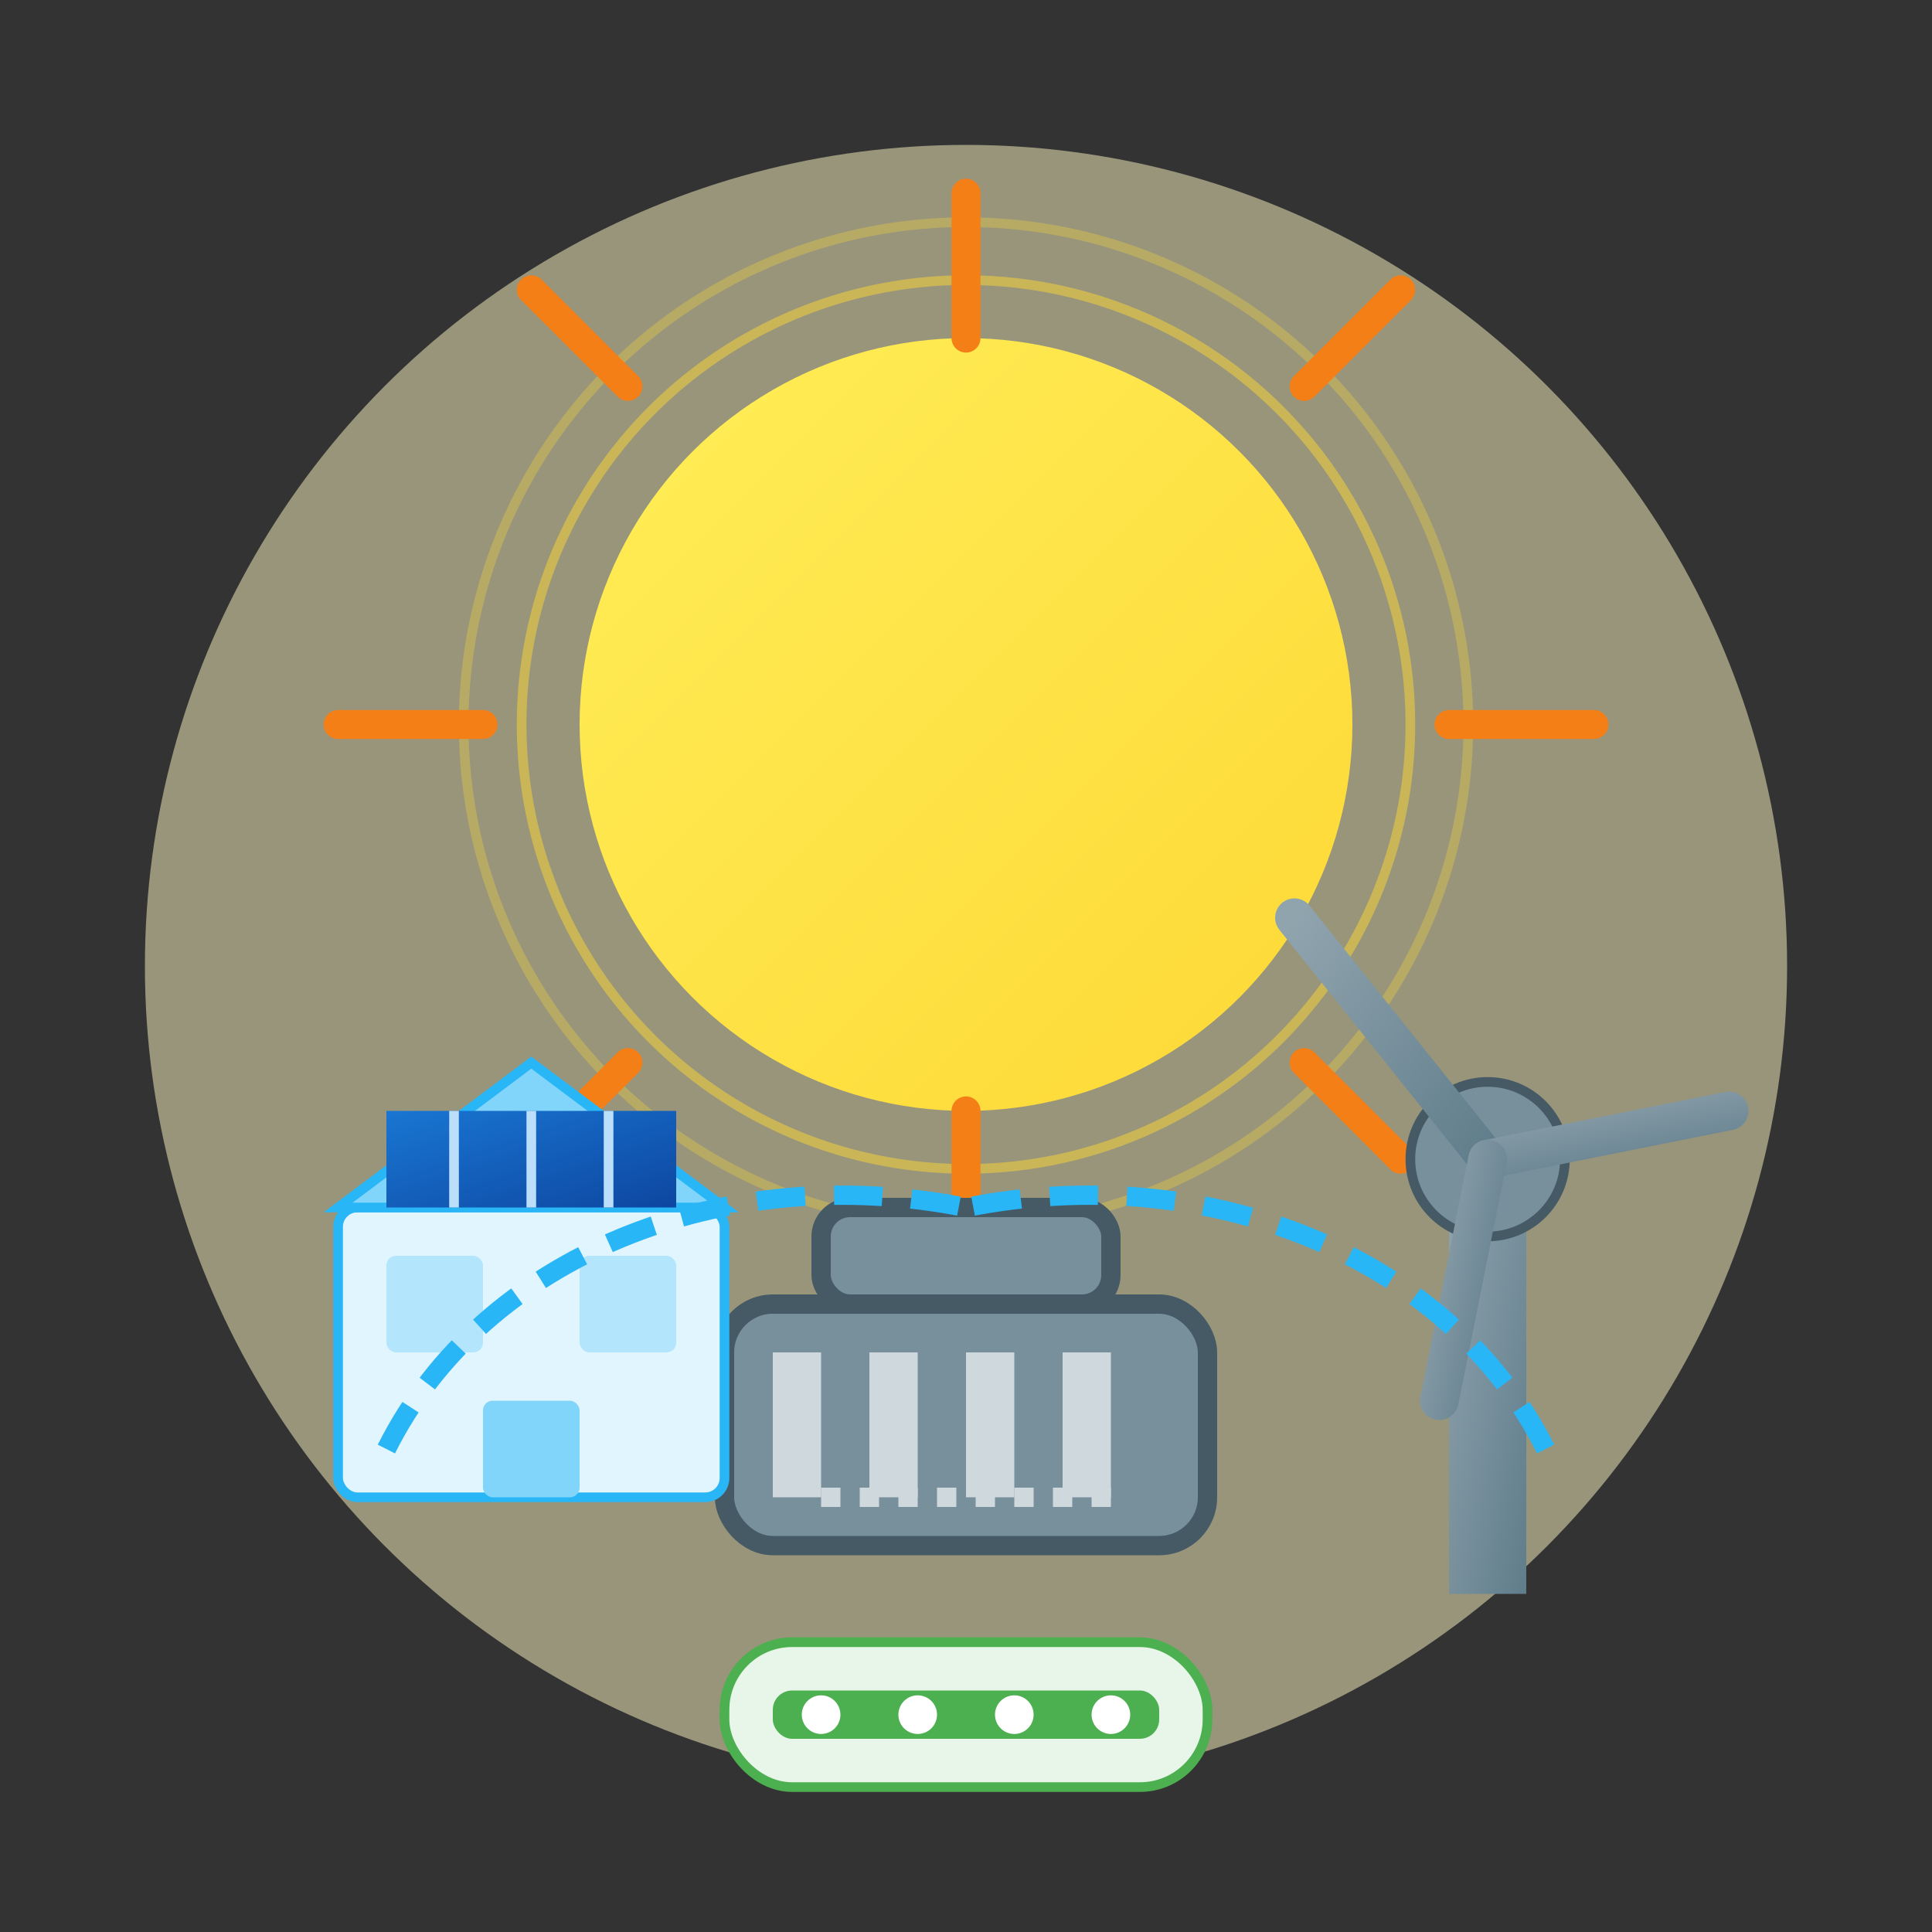
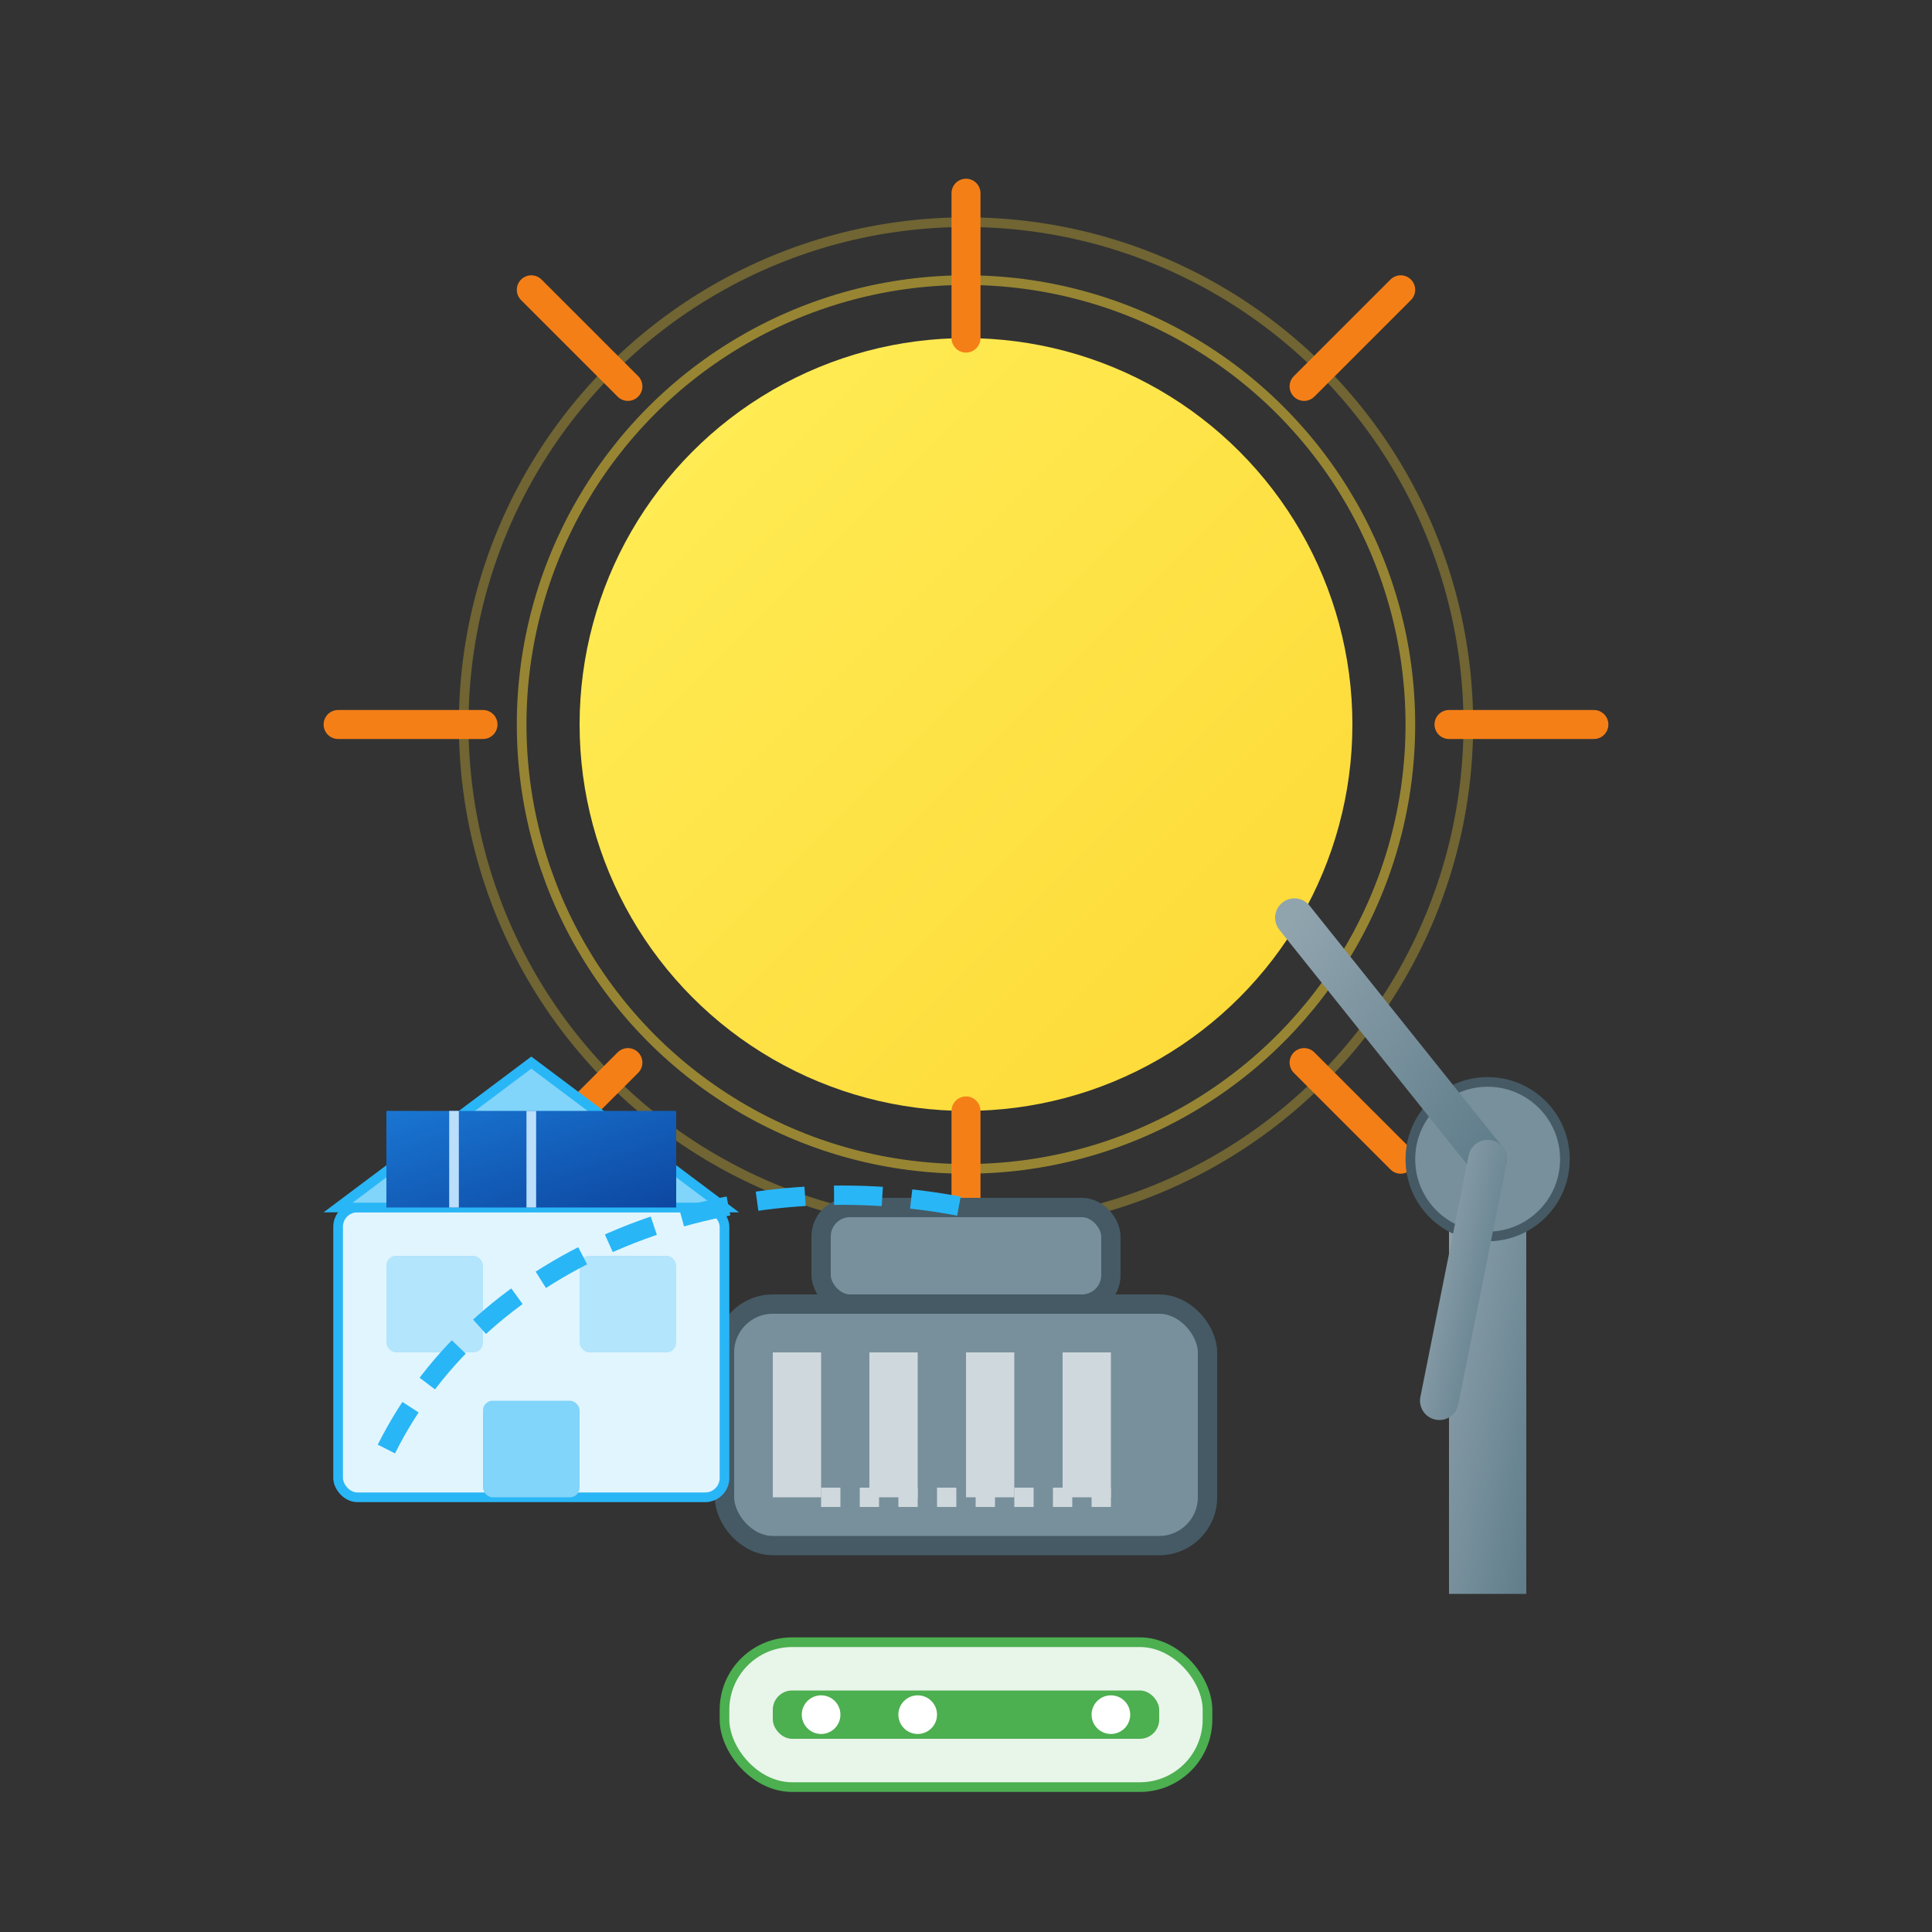
<svg xmlns="http://www.w3.org/2000/svg" viewBox="0 0 200 200">
  <rect x="0" y="0" width="200" height="200" fill="#333333" stroke="none" />
  <defs>
    <linearGradient id="sun-gradient" x1="0%" y1="0%" x2="100%" y2="100%">
      <stop offset="0%" style="stop-color:#FFEE58;stop-opacity:1" />
      <stop offset="100%" style="stop-color:#FDD835;stop-opacity:1" />
    </linearGradient>
    <linearGradient id="panel-gradient" x1="0%" y1="0%" x2="100%" y2="100%">
      <stop offset="0%" style="stop-color:#1976D2;stop-opacity:1" />
      <stop offset="100%" style="stop-color:#0D47A1;stop-opacity:1" />
    </linearGradient>
    <linearGradient id="turbine-gradient" x1="0%" y1="0%" x2="100%" y2="100%">
      <stop offset="0%" style="stop-color:#90A4AE;stop-opacity:1" />
      <stop offset="100%" style="stop-color:#607D8B;stop-opacity:1" />
    </linearGradient>
  </defs>
-   <circle cx="100" cy="100" r="85" fill="#FFF9C4" opacity="0.5" />
  <circle cx="100" cy="75" r="40" fill="url(#sun-gradient)" />
  <circle cx="100" cy="75" r="46" fill="none" stroke="#FDD835" stroke-width="1" opacity="0.5" />
  <circle cx="100" cy="75" r="52" fill="none" stroke="#FDD835" stroke-width="1" opacity="0.3" />
  <path d="M100,20 L100,35 M145,30 L135,40 M165,75 L150,75 M145,120 L135,110 M100,130 L100,115 M55,120 L65,110 M35,75 L50,75 M55,30 L65,40" stroke="#F57F17" stroke-width="3" stroke-linecap="round" />
  <rect x="75" y="135" width="50" height="25" rx="5" fill="#78909C" stroke="#455A64" stroke-width="2" />
  <rect x="85" y="125" width="30" height="10" rx="3" fill="#78909C" stroke="#455A64" stroke-width="2" />
  <rect x="80" y="140" width="5" height="15" fill="#CFD8DC" />
  <rect x="90" y="140" width="5" height="15" fill="#CFD8DC" />
  <rect x="100" y="140" width="5" height="15" fill="#CFD8DC" />
  <rect x="110" y="140" width="5" height="15" fill="#CFD8DC" />
  <path d="M85,155 L115,155" stroke="#CFD8DC" stroke-width="2" stroke-dasharray="2,2" />
  <g transform="translate(35, 110)">
    <rect x="0" y="15" width="40" height="30" fill="#E1F5FE" rx="2" stroke="#29B6F6" stroke-width="1" />
    <polygon points="0,15 20,0 40,15" fill="#81D4FA" stroke="#29B6F6" stroke-width="1" />
    <rect x="5" y="20" width="10" height="10" fill="#B3E5FC" rx="1" />
    <rect x="25" y="20" width="10" height="10" fill="#B3E5FC" rx="1" />
    <rect x="15" y="35" width="10" height="10" fill="#81D4FA" rx="1" />
    <rect x="5" y="5" width="30" height="10" fill="url(#panel-gradient)" />
    <line x1="12" y1="5" x2="12" y2="15" stroke="#BBDEFB" stroke-width="1" />
    <line x1="20" y1="5" x2="20" y2="15" stroke="#BBDEFB" stroke-width="1" />
-     <line x1="28" y1="5" x2="28" y2="15" stroke="#BBDEFB" stroke-width="1" />
  </g>
  <g transform="translate(140, 110)">
    <rect x="10" y="10" width="8" height="45" fill="url(#turbine-gradient)" />
    <circle cx="14" cy="10" r="8" fill="#78909C" stroke="#455A64" stroke-width="1" />
    <g transform="translate(14, 10)">
      <path d="M0,0 L-20,-25" stroke="url(#turbine-gradient)" stroke-width="4" stroke-linecap="round" />
-       <path d="M0,0 L25,-5" stroke="url(#turbine-gradient)" stroke-width="4" stroke-linecap="round" />
      <path d="M0,0 L-5,25" stroke="url(#turbine-gradient)" stroke-width="4" stroke-linecap="round" />
    </g>
  </g>
  <path d="M40,150 C50,130 75,120 100,125" stroke="#29B6F6" stroke-width="2" stroke-dasharray="5,3" fill="none" />
-   <path d="M160,150 C150,130 125,120 100,125" stroke="#29B6F6" stroke-width="2" stroke-dasharray="5,3" fill="none" />
  <g transform="translate(100, 170)">
    <rect x="-25" y="0" width="50" height="15" rx="7" fill="#E8F5E9" stroke="#4CAF50" stroke-width="1" />
    <rect x="-20" y="5" width="40" height="5" rx="2" fill="#4CAF50" />
    <circle cx="-15" cy="7.5" r="2" fill="#FFFFFF" />
    <circle cx="-5" cy="7.5" r="2" fill="#FFFFFF" />
-     <circle cx="5" cy="7.5" r="2" fill="#FFFFFF" />
    <circle cx="15" cy="7.5" r="2" fill="#FFFFFF" />
  </g>
</svg>